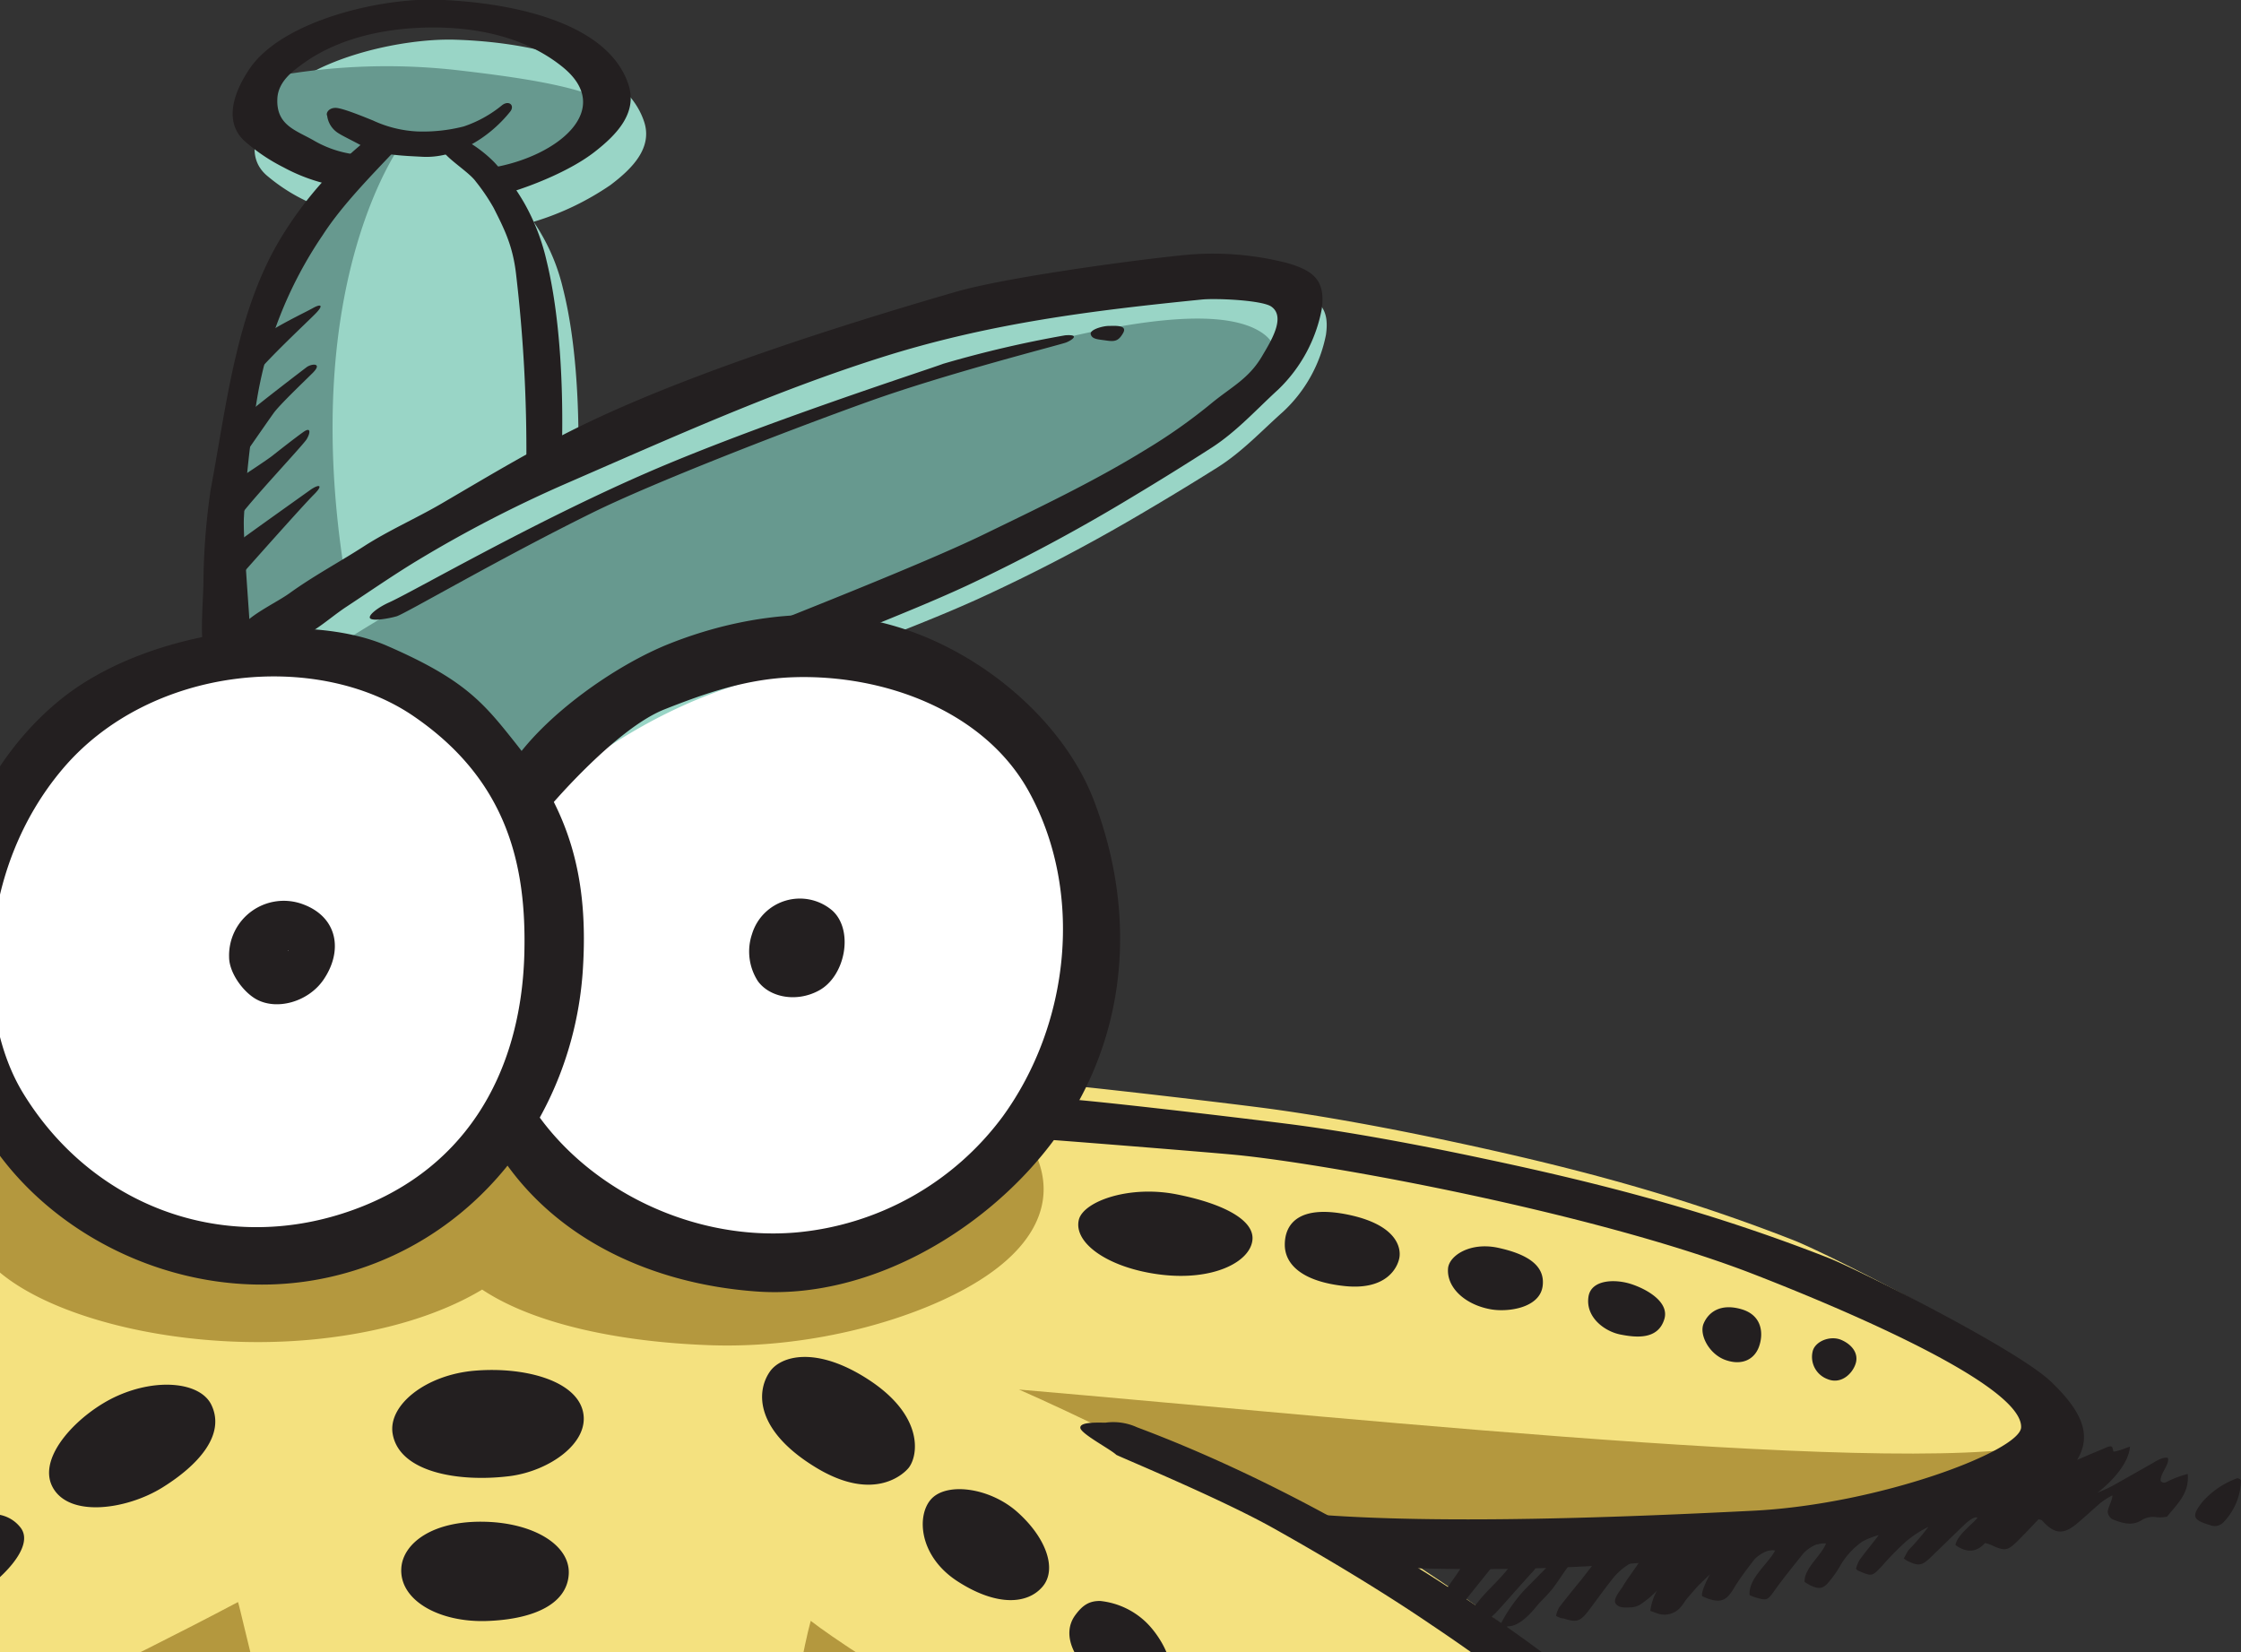
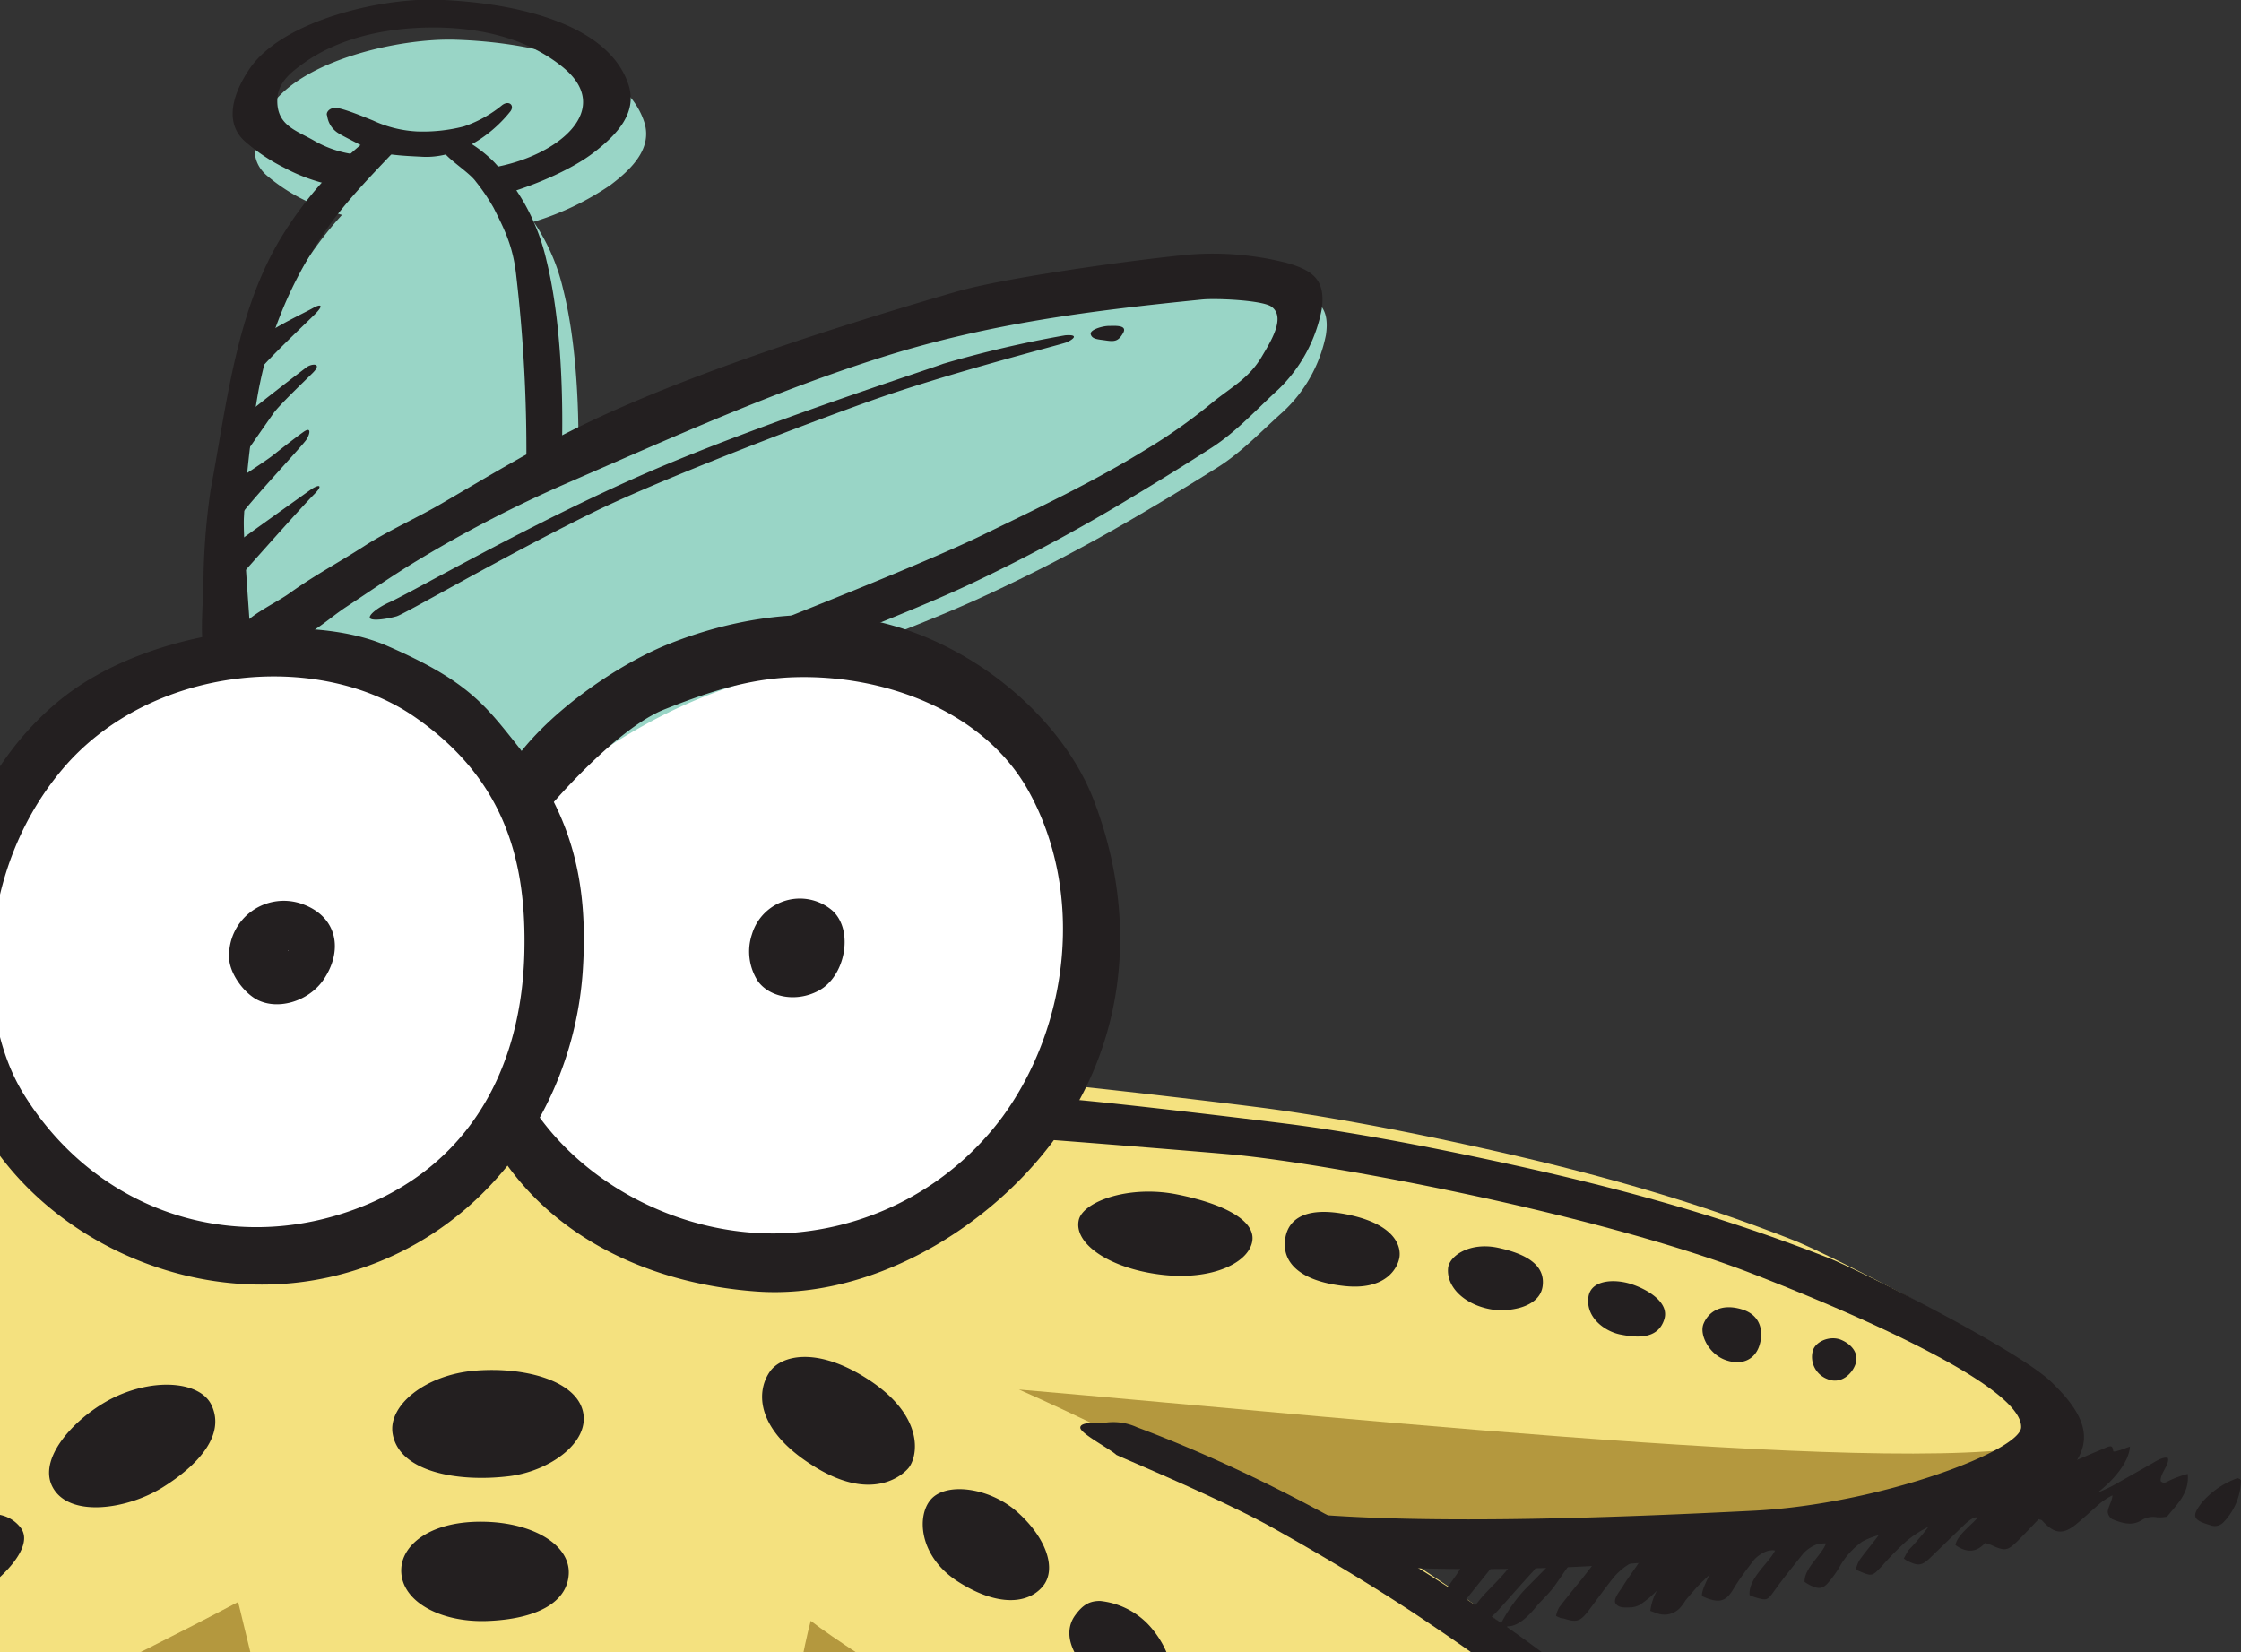
<svg xmlns="http://www.w3.org/2000/svg" fill="none" viewBox="0 0 217 160">
  <rect x="0" y="0" width="217" height="160" fill="#333333" stroke="none" />
  <g clip-path="url(#a)">
    <path fill="#F4E17F" d="M99.913 104.81c1.478-.034 16.029 1.661 21.934 2.412 5.905.751 12.921 2.067 18.757 3.322 11.685 2.494 22.051 5.223 33.15 9.585 2.762 1.082 18.032 8.724 21.298 11.852 3.267 3.129 3.957 5.423 2.272 7.849-1.422 2.033-5.428 2.97-7.721 3.638-2.887.855-5.38 1.881-8.287 2.55a155.345 155.345 0 0 1-18.716 2.694 200.096 200.096 0 0 1-28.163 1.13 167.076 167.076 0 0 1 7.244 4.776 150.58 150.58 0 0 1 14.068 11.025c4.462 4.004 10.359 11.473 11.651 14.037 1.257 2.46 1.837 5.003.905 7.704-.836 2.432-2.569 3.838-4.918 4.823-3.929 1.654-11.947 2.64-16.416 2.412-12.652-.641-25.953-3.549-38.191-6.794-11.685-3.094-23.032-5.554-33.84-10.826-.801 3.115-1.609 5.995-1.968 7.132-.36 1.137-2.452 6.202-2.873 7.243a49.259 49.259 0 0 1-5.926 10.336c-2.348 3.246-4.979 6.953-8.142 9.427-3.453 2.701-7.1 4.761-12.48 4.072a15.218 15.218 0 0 1-6.96-2.639c-4.145-2.894-8.406-7.931-11.424-12.679a72.836 72.836 0 0 1-6.353-12.604c-.546-1.378-2.811-7.518-4.248-11.762-1.326.647-2.845 1.529-4.447 2.253-6.03 2.722-12.286 6.202-18.495 8.489-6.209 2.288-14.924 4.728-21.326 6.45-12.714 3.446-22.922 5.093-36.154 3.839-2.631-.249-7.887-1.696-10.11-3.274-2.363-1.667-2.584-3.989-2.072-6.167.593-2.68 2.942-5.892 4.482-8.179a85.32 85.32 0 0 1 5.304-6.705c7.092-8.559 16.457-15.76 25.739-21.837l.94-.607a102.49 102.49 0 0 1-35.754.496c-5.836-.958-10.919-1.474-16.354-3.852-2.376-1.04-5.573-3.514-6.16-6.202-.587-2.687.573-5.181 2.224-7.235a27.377 27.377 0 0 1 6.167-5.237c2.3-1.571 4.668-3.377 7.072-4.775a141.814 141.814 0 0 1 15.884-7.808c10.4-4.327 20.028-6.891 30.974-9.509 5.525-1.309 12.038-2.798 17.583-3.852 2.825-.531 13.44-2.37 16.23-2.715l103.62 5.712Z" />
-     <path fill="#B4983E" d="M98.725 109.262c-3.032-3.818-12.037-7.242-21.313-7.821a66.605 66.605 0 0 0-16.27 1.109c-4.33.827-9.952 2.66-13.17 4.596-.16-.103-.311-.206-.477-.303-2.88-1.75-4.517-2.756-11.444-4.19-7.113-1.502-21.298-.758-29.137 2.343-9.8 3.88-12.914 11.095-8.446 16.69 4.468 5.595 18.785 9.406 32.335 7.973 6.547-.689 11.989-2.44 15.884-4.782 5.035 3.349 13.322 5.085 22.1 5.388 9.917.345 20.097-2.536 26.036-6.264 6.637-4.155 8.032-9.53 3.902-14.739Z" />
    <path fill="#fff" d="M104.333 77.936c-3.219-8.407-12.77-15.932-22.597-17.227-5.87-.642-11.807.2-17.266 2.446-4.585 1.805-10.552 5.85-13.964 10.102l-.504-.69c-3.06-3.844-4.786-6.001-12.134-9.22C30.326 60.04 15.29 61.68 6.977 68.51c-10.394 8.53-13.695 24.407-8.979 36.707 4.786 12.438 19.918 20.707 34.283 17.551a29.746 29.746 0 0 0 16.865-10.522c5.338 7.366 14.123 11.184 23.425 11.852 10.525.758 21.32-5.582 27.625-13.782 7.037-9.089 8.536-20.927 4.137-32.38Z" />
    <path fill="#99D5C6" d="M78.262 64.816c5.256-2.35 10.974-4.342 16.381-6.788a170.895 170.895 0 0 0 15.843-8.269 291.394 291.394 0 0 0 7.445-4.52c2.369-1.503 4.227-3.515 6.319-5.375a13.81 13.81 0 0 0 4.144-7.442c.38-2.633-.691-3.584-3.377-4.307a29.466 29.466 0 0 0-8.564-.8c-2.762.159-17.542 1.985-22.922 3.501-10.594 2.99-24.655 7.332-34.717 11.963a73.77 73.77 0 0 0-2.804 1.378c.063-5.106-.248-11.315-1.498-16.221a19.21 19.21 0 0 0-2.114-5.306c-.224-.396-.468-.78-.732-1.151a26.85 26.85 0 0 0 7.438-3.556c2.114-1.592 4.144-3.624 3.246-6.202-2.072-6.05-11.865-7.683-18.287-7.876C38.73 3.68 29.27 5.788 26.196 10.33c-1.326 1.964-2.562 4.893-.255 6.753a17.364 17.364 0 0 0 3.55 2.302 22.319 22.319 0 0 0 3.625 1.426 34.458 34.458 0 0 0-3.812 5.017c-4.261 6.815-5.166 15.222-6.747 23.429a61.192 61.192 0 0 0-.69 8.559c0 1.006-.229 3.734-.118 5.16 0 .111 20.967-2.156 29.98 14.92 13.536-12.28 26.533-13.08 26.533-13.08Z" />
    <path fill="#B4983E" d="M-70.897 181.203s-.463 5.03 3.204 7.318c3.667 2.288 44-8.69 90.74-33.386.56 1.536 10.422 48.987 23.833 52.129 8.108 1.902 18.916-10.247 24.29-17.372-1.83 6.402-13.288 26.978-23.834 25.607-19.102-2.488-29.765-37.501-29.765-37.501s-69.753 28.729-88.91 18.751c-10.54-5.486.442-15.546.442-15.546Zm145.734-3.673s2.292-15.546 3.667-20.576c8.246 6.401 65.532 41.614 92.114 28.803.919 10.061-13.75 11.432-27.956 9.606-17.935-2.294-57.287-12.321-67.826-17.833Zm23.833-42.972c11.457 5.031 30.242 15.091 30.242 15.091s59.579 3.205 71.037-10.515c-8.709 4.568-67.045-1.64-101.28-4.576Z" />
-     <path fill="#67998F" d="M32.212 62.769s23.833-15.091 35.29-18.75c11.458-3.66 45.829-17.379 54.559-11.887 8.729 5.492-24.697 21.975-40.305 28.59-17.438 2.963-26.333 8.917-31.188 18.048-3.045-7.325-10.56-15.084-18.356-16.001Zm-7.1-55.099a61.135 61.135 0 0 1 18.792-.917c7.072.8 11.685 1.599 14.662 2.97-.691 2.756-1.147 5.513-9.855 8-3.896-3.886-5.726-3.652-5.726-3.652l-3.895-.461s-10.262 13.21-5.732 41.84l-13.025 8.463s.228-19.894 4.358-32.47 8.018-14.175 8.018-14.175S25.886 15.78 24 11.556c-.953-2.06 1.112-3.886 1.112-3.886Z" />
    <path fill="#231F20" d="M138.194 151.482c.076.035-1.658.111-1.658.111l1.202 1.261a5.519 5.519 0 0 0 2.348 1.026c.187-.372 1.153-1.626 1.381-2.067-.856-.034-3.204-.372-3.273-.331Zm-212.303 36.522a22.324 22.324 0 0 0 1.34 3.28 8.761 8.761 0 0 0 4.73 3.735c2.563.689 15.664.758 19.635.152 1.768-.138 13.032-1.709 16.803-2.364 1.236-.214 26.153-8.359 27.956-9.068 3.204-1.268 15.58-6.492 18.405-7.925.276-.145 2.673-.841 2.673-.841l2.762 5.107c.276.757 1.961 5.457 2.825 7.242 1.609 3.335 3.404 7.345 5.193 10.591 1.16 2.116 8.391 11.301 10.463 13.031.283.241 3.736 3.094 7.866 3.128 10.774.076 18.785-16.193 19.634-18.143.194-.441 7.28-13.148 8.018-15.16l2.942-4.197c1.941.806 40.312 12.073 44.566 13.031 3.833.868 22.3 4.244 26.934 4.458 3.715.179 15.808-.689 17.528-2.97 1.381-.806 3.667-5.375.345-10.061a91.37 91.37 0 0 0-8.053-9.392c-7.099-6.973-23.184-17.461-26.001-19.294l-1.948-2.97c.857 0 26.009-.428 26.934-.462 3.391-.117 7.728-.427 11.112-.565.864-.041 22.1-2.977 25.898-6.519.56-.289 4.752-.269 6.299-.324.545-.179 1.084-.454 2.348-.971 1.264-.517 1.436-.745 1.533 0 .09.082.38-.035.573-.083.194-.048.691-.248 1.043-.365-.103 1.585-1.713 3.369-3.149 4.458a13.324 13.324 0 0 0 1.72-.806c1.215-.689 2.437-1.378 3.646-2.067.373-.221 1.043-.627 1.45-.49.228.572-.78 1.537-.69 2.24.241.262.497.145.739 0a10.11 10.11 0 0 1 1.878-.689c.18 1.874-1.036 2.922-2.003 4.134-.32.065-.648.086-.973.062a2.077 2.077 0 0 0-1.534.311c-.953.565-1.885.234-2.797-.125a.966.966 0 0 1-.428-.627c-.083-.358.463-1.212.442-1.681a6.613 6.613 0 0 0-1.098.689c-.822.689-1.595 1.433-2.424 2.116-1.278 1.033-2.12.923-3.28-.366-.063-.068-.187-.075-.339-.137-.649.689-1.305 1.378-1.989 2.067-1.043 1.034-1.27 1.054-2.679.406a3.865 3.865 0 0 0-.525-.158c-.85.937-1.81.944-2.859.2.11-.917 1.616-2.012 2.127-2.639-.276-.255-1.174.558-1.292.689-1.125 1.075-2.23 2.163-3.356 3.245-.746.689-1.105.751-2.141.228-.09-.049-.18-.111-.345-.221.138-.262.276-.53.435-.792a23.892 23.892 0 0 0 1.947-2.281c-.758.375-1.47.837-2.12 1.378a26.941 26.941 0 0 0-2.362 2.405c-.98 1.027-.953 1.054-2.32.462-.049 0-.083-.069-.207-.18.07-.274.172-.54.303-.792.415-.613 1.271-1.626 1.893-2.467a7.054 7.054 0 0 0-1.603.634 7.416 7.416 0 0 0-2.175 2.419 9.996 9.996 0 0 1-1.022 1.447c-.566.689-.939.772-1.81.365-.193-.096-.372-.214-.566-.331-.062-1.33 1.651-2.57 2.072-3.728-.753-.193-1.83.503-2.272 1.061-.898 1.137-1.823 2.254-2.673 3.446-.739 1.02-.725 1.061-1.975.689-.145-.041-.283-.117-.476-.193-.132-1.64 1.809-3.025 2.465-4.314-.691-.206-1.706.476-2.072.944-.69.903-1.381 1.799-1.947 2.757-.691 1.144-1.25 1.378-2.5.944-.194-.069-.387-.166-.539-.228-.159-.454.746-2.108.746-2.108s-1.022.978-1.202 1.171c-.394.434-.773.882-1.146 1.33a5.35 5.35 0 0 1-.567.765 2.06 2.06 0 0 1-.96.56 2.065 2.065 0 0 1-1.111-.016c-.249-.082-.498-.179-.781-.282a5.466 5.466 0 0 1 .649-1.971 9.556 9.556 0 0 1-1.719 1.42 2.44 2.44 0 0 1-.753.213c-.532 0-1.147.111-1.506-.33s.422-1.289.691-1.737c.338-.606 1.278-1.833 1.657-2.46-.911 0-1.989.958-2.472 1.516-.38.441-.725.923-1.077 1.378-.518.689-1.009 1.378-1.54 2.067-.76.958-1.112 1.034-2.369.628-.097 0-.214 0-.311-.063a2.446 2.446 0 0 1-.38-.172c.058-.29.16-.569.304-.827a93.484 93.484 0 0 1 2.113-2.639c.159-.193.974-1.261 1.154-1.488-.891-.283-1.257 0-2.348.117-.436.544-1.188 1.757-1.665 2.329-.38.448-.794.868-1.201 1.289-.256.268-1.665 2.267-3.039 2.225a1.073 1.073 0 0 0-.55.869 1.061 1.061 0 0 0 .439.93c4.185 3.032 8.978 6.581 12.715 10.171 2.361 2.281 8.529 9.041 9.509 10.515 1.271 1.916 2.542 3.446 2.763 5.72.145 1.598-1.823 6.856-2.141 7.394a13.508 13.508 0 0 0 3.86-.724c-.269.882-1.761 1.675-2.32 2.281-.559.606-1.333 1.082-1.954 1.674-.622.593-1.444.91-1.872 1.847.414 0 1.616-.517 1.982-.544a8.422 8.422 0 0 1-1.188.896 83.803 83.803 0 0 1-3.087 2.191c-1.436.524-2.072 0-2.369-.806-.124-.331.235-.931.38-1.213-.877.565-2.258 2.067-3.702 2.067-.276-.234-1.146-.572-1.415-1.144.041-.344.069-.565.345-.758-.608.276-1.996 1.22-2.687 1.537l-1.381-.689c.339-1.185 1.927-1.592 2.528-2.557-.304-.296-.815-.034-1.105.152a6.197 6.197 0 0 0-1.747 1.337 4.056 4.056 0 0 1-1.458 1.192c-.738.434-1.54.779-2.306 1.164a1.392 1.392 0 0 1-1.06.179 1.378 1.378 0 0 1-.867-.633l.504-1.068-2.161 1.199-.27.179a2.26 2.26 0 0 1-2.99 0 1.535 1.535 0 0 1 .801-1.44c.863-.641 2.072-1.558 2.997-2.247a1.206 1.206 0 0 0-1.181-.42c-.69.399-1.913 1.302-2.576 1.764a.51.51 0 0 0-.166.393.602.602 0 0 1-.386.634c-.995.537-1.982 1.081-2.977 1.612a1.565 1.565 0 0 1-1.816-.344c.235-.924 1.277-1.151 1.63-1.944-.214-.351-.456-.069-.643 0-1.229.538-2.444 1.103-3.674 1.661-.98.441-1.947.689-2.831-.221-.035 0-.035-.096-.076-.234a28.214 28.214 0 0 1 2.072-2.232c-1.119-.069-1.83.558-2.632.944-.801.385-1.436.737-2.168 1.075a1.14 1.14 0 0 1-.948.076 1.12 1.12 0 0 1-.668-.676c.145-.896.905-1.295 1.478-1.84a11.077 11.077 0 0 0 1.637-1.75 4.207 4.207 0 0 0-.891.234c-1.43.738-2.839 1.523-4.275 2.254-.575.29-1.174.532-1.789.723a1.46 1.46 0 0 1-.787 0 .743.743 0 0 1-.556-.526.743.743 0 0 1 .21-.735c.691-.689 1.451-1.282 2.183-1.909.304-.255 1.733-1.061 2.258-1.481-1.476.381-2.89.97-4.199 1.75-.787.469-1.574.937-2.369 1.378a1.096 1.096 0 0 1-1.339.062c-.104-.586.269-.889.69-1.185l3.336-2.522c.261-.173.506-.369.732-.586a1.986 1.986 0 0 0-1.948.172 96.787 96.787 0 0 1-4.744 2.984 2.465 2.465 0 0 1-2.963-.055c.121-.276.274-.537.456-.779.539-.585 1.112-1.144 1.934-1.97-.294.046-.585.11-.871.193-1.733.744-3.453 1.509-5.186 2.253a6.494 6.494 0 0 1-2.024.51 1.397 1.397 0 0 1-1.043-.182 1.372 1.372 0 0 1-.607-.866c1.056-1.888 3.142-3.225 4.565-4.823.29-.324.076-.62-.173-.496-1.63.833-4.144 2.143-5.739 3.004-.76.407-1.381.765-2.162 1.206a4.827 4.827 0 0 1-.897-.324.938.938 0 0 1-.499-.788.937.937 0 0 1 .423-.831c1.381-.607.849-.869 1.381-1.378.38-.352.912-.579 1.202-.855.435-.324.324-.42.324-.42s-3.902 1.695-5.31 2.329a1.446 1.446 0 0 1-1.782-.262 7.068 7.068 0 0 0-.753-.641c.24-.509.52-1 .835-1.468-.939.097-2.362 1.075-3.135 1.489a1.913 1.913 0 0 1-2.23-.193 7.596 7.596 0 0 1-.643-.593c.339-.999 2.162-1.922 2.804-2.873a4.695 4.695 0 0 1-1.644.627c-.85.344-1.685.689-2.507 1.102-.573.276-1.112.621-1.685.944a3.871 3.871 0 0 1-1.927-1.116c.366-1.158 3.06-3.101 3.06-3.101s-1.63.689-1.94.848c-.906.475-1.79.992-2.694 1.461-.905.468-1.381.42-2.176-.283l-1.029-.923a.97.97 0 0 1 .47-.999c1.119-.931 2.949-2.268 4.068-3.191 0-.4-.297-.579-.574-.42a41.022 41.022 0 0 0-2.962 1.991 8.556 8.556 0 0 1-2.645 1.509 4.256 4.256 0 0 0-.808.428c-.69.062-1.002-.448-1.43-.745a.687.687 0 0 1-.055-1.095c.808-.689 1.644-1.379 2.465-2.068.332-.275 1.506-1.24 1.81-1.481 0-.565-1.07-.29-1.299-.152-1.54.882-3.17 1.971-4.661 2.929-.276.179-1.706 1.268-1.796 1.605-.766 2.867-4.565 10.151-5.766 11.887-.277.4-7.045 9.772-8.979 11.715-.946.958-5.87 5.512-7.03 6.057a11.886 11.886 0 0 1-6.872 1.22c-3.453-.435-5.753-.986-8.287-3.446-.58-.558-1.27-1.13-1.948-1.716-.42.331-1.975 1.785-2.382 2.116-.178.224-.42.387-.695.467a1.379 1.379 0 0 1-.838-.019 10.75 10.75 0 0 1 1.533-3.136c-.09-.379 0-.827-.38-.647-.539.248-1.727 1.033-2.251 1.302a1.877 1.877 0 0 1-1.651.214 2.12 2.12 0 0 1 .532-1.703 11.988 11.988 0 0 0 1.574-1.798c-.076-.496-.31-1.02-.69-.724-.566.407-1.817 1.337-2.397 1.716a.692.692 0 0 1-.58 0c-.138-.186-.276-.537-.186-.689a9.354 9.354 0 0 1 .932-1.495c.214-.303.815-.827 1.043-1.075-.076-.503-.11-.944-.69-1.11-.912.69-2.349 1.668-3.606 1.537-.117 0-.207-.207-.366-.365.732-1.013 1.754-2.247 2.521-3.308-.152-.262-.366-.448-.497-.689a1.88 1.88 0 0 0-.629.172c-.476.352-.939.69-1.443 1.11l-1.782-.172c.097-.738.69-1.068 1.043-1.565.352-.496 1.27-1.585 1.74-2.287a2.695 2.695 0 0 0-1.333.758 4.501 4.501 0 0 1-1.105.647 1.418 1.418 0 0 1-1.83-.399c.094-.272.212-.535.352-.786.27-.393 1.927-1.978 1.969-2.391-1.03-.496-1.195.875-1.492 1.061a10.52 10.52 0 0 1-1.74.848 2.854 2.854 0 0 1-.836 0 7.15 7.15 0 0 1 1.595-3.218c.242-.29.753-.579.947-.896.094-.4.145-.809.151-1.22a26.735 26.735 0 0 1-2.071 1.916 13.88 13.88 0 0 1-1.879.896c-.504-.386-.546-.503-.31-.82.939-1.303 1.878-2.605 2.762-3.921.062-.09.69-1.089.621-1.199-.165-.228-.925.151-1.415.882a8.291 8.291 0 0 1-3.716 2.481c0-.331-.09-.621 0-.8a62.376 62.376 0 0 1 1.727-2.715c.228-.351 1.38-1.729 1.712-2.17-.628.227-1.602 1.378-1.864 1.564-.263.186-.47.441-.774.689l-1.65.227a2.795 2.795 0 0 1 .69-2.232c.56-.724 1.154-1.42 1.727-2.13a9.23 9.23 0 0 0 .932-1.164.93.93 0 0 0-.304-1.22 30.605 30.605 0 0 0-2.603 2.653c-.332.358-.636.737-.967 1.096a.895.895 0 0 1-1.167.186c-.325-.173-.691-.317-1.092-.517 1.382-2.067 3.115-4.596 4.455-6.615-.38-.31-.767.454-1.036.751a90.67 90.67 0 0 0-1.699 1.922c-.69.807-1.333 1.668-2.548 1.716-.207 0-.373.379-.594.517a10.73 10.73 0 0 1-1.105.551 2.925 2.925 0 0 1 0-.916 9.852 9.852 0 0 1 1.595-2.757 21.968 21.968 0 0 0 2.431-3.293c-.974.461-2.687 2.405-3.342 3.135-1.382 1.571-2.798 3.128-4.144 4.713a9.307 9.307 0 0 1-2.763 1.985l-1.623-.29c.054-.264.133-.522.235-.771a19.275 19.275 0 0 1 2.845-3.501c.426-.488.76-1.048.988-1.654-.58.248-1.153.462-1.72.724-.393.179-.773.434-1.146.648a4.484 4.484 0 0 0-.69.861c-.615 1.378-1.782 2.253-2.763 3.301-.11.117-.27.2-.352.33a14.564 14.564 0 0 1-2.763 2.902 3.707 3.707 0 0 1-1.996 1.24c-.38.055-.69.448-1.146.744a2.773 2.773 0 0 1-.449-.551.896.896 0 0 1 .256-.875 272.071 272.071 0 0 0 2.817-3.522c.194-.248 1.23-1.426 1.382-1.681-.25-.358-1.382.689-1.575.848a26.844 26.844 0 0 0-1.948 1.681c-.856.806-1.678 1.654-2.513 2.481-.836.827-1.692 1.654-2.507 2.515a6.575 6.575 0 0 1-2.652 1.426 4.85 4.85 0 0 0-1.72.758c-.083.069-.373.062-.421 0-.049-.062-.214-.413-.152-.544.175-.333.393-.641.649-.917a28.321 28.321 0 0 1 3.584-3.693c.166-.131 1.381-1.199 1.499-1.378-.89.248-1.72.675-2.438 1.254-1.291 1.509-2.914 2.239-4.42 3.445-1.084.882-2.307 1.585-3.398 2.46a23.118 23.118 0 0 1-3.315 1.916 1.715 1.715 0 0 1-.587.262.747.747 0 0 1-.573-.11.588.588 0 0 1 0-.565 48.129 48.129 0 0 1 3.495-3.336 2.41 2.41 0 0 0-.691.228c-2.182 1.447-6.478 4.32-8.681 5.554-.097.055-.193.172-.276.158a1.097 1.097 0 0 1-.546-.199.464.464 0 0 1 .041-.428c.174-.201.366-.385.574-.551.193-.165.732-.496.904-.648-.069-.179-.462-.379-.538-.441a1.357 1.357 0 0 1-.228-.324l-2.328 1.565c-.69.461-3.045 1.557-4.378 2.639-.16.143-.36.237-.573.269a4.058 4.058 0 0 0-1.92.778 1.441 1.441 0 0 1-1.83-.248c1.112-.923 3.149-2.343 3.888-3.549a.575.575 0 0 0-.421.035 57.76 57.76 0 0 0-5.221 2.977 6.093 6.093 0 0 1-3.419 1.247.796.796 0 0 1-.497-.324.44.44 0 0 1 .103-.42c.746-.496 1.002-1.378 1.65-1.95.65-.572 1.327-1.089 1.983-1.64.235-.2 2.072-1.413 2.5-1.868a6.02 6.02 0 0 0-.843.152 43.657 43.657 0 0 0-6.788 3.569c-1.147.772-2.473 1.275-3.674 1.971-1.202.696-2.645.861-3.889 1.502a.436.436 0 0 1-.407-.131c-.076-.165-.124-.468 0-.565a78.694 78.694 0 0 1 2.707-2.536c.69-.606 1.147-1.013 1.844-1.605.159-.124 1.298-1.089 1.533-1.378a3.08 3.08 0 0 0-1.07.193 24.61 24.61 0 0 0-3.902 2.191 21.238 21.238 0 0 1-3.66 2.35c-.375.21-.733.45-1.07.716a5.573 5.573 0 0 1-1.97 1.048c-.759.186-1.38.723-2.271.689-.36 0-.746.331-1.243.579 0-.317-.138-.565-.056-.689.38-.516.793-1.006 1.237-1.468.628-.655 2.327-2.198 3.252-3.094a2.852 2.852 0 0 0-1.05.461c-1.063.517-2.976 1.689-4.04 2.199a1.829 1.829 0 0 1-.766.227 4.34 4.34 0 0 0-2.293.634c-.249.152-.51 0-.69-.22-.18-.221-.297-.648 0-.855.87-.599 1.76-2.364 2.575-3.073-.248.055-2.803 1.474-3.453 1.784-.525.235-.953.69-1.643.552-.207-.042-.477.206-.69.296-.344.158-.703.28-1.071.365a.642.642 0 0 1-.78-.413.97.97 0 0 1 .144-.731 11.917 11.917 0 0 1 2.556-2.639c.393-.275 1.098-1.02 1.657-1.509-.28.012-.556.06-.822.145a47.362 47.362 0 0 0-5.808 3.493c-.649.497-1.319.731-2.03.083a3.716 3.716 0 0 0-.504-.275c.752-1.172 1.96-1.799 2.92-2.681.96-.882 2.763-2.233 3.716-3.087 0-.462-.373-.372-.58-.476-.207-.103-.483-.213-.76-.33-.282.199-1.284.847-1.54 1.033-1.305.944-2.603 1.895-3.915 2.832-.347.266-.72.497-1.112.689a1.492 1.492 0 0 1-1.775-.344 7.928 7.928 0 0 1 1.637-1.557c1.112-1.013 5.242-4.376 5.242-4.376l-.152-.538a37.143 37.143 0 0 1-3.074 2.109c-1.505.524-1.505.517-2.852-.475.185-.253.398-.485.635-.69 1.264-.957 7.521-6.119 7.521-6.119v.021Zm220.728 10.984c.801.221 1.382-.248 1.989.055.739-.427 1.478-.847 2.203-1.288a13.672 13.672 0 0 0 1.513-1.02c-1.899-.6-3.44.889-5.705 2.232v.021Zm-4.834-43.888c.29.221.214.792.401.861.186.069.932-.813.994-.909.691-.924 2.327-2.35 3.011-3.384a15.073 15.073 0 0 0-1.713.062c-.607.779-2.009 2.502-2.672 3.349l-.021.021Zm3.377 2.46a15.426 15.426 0 0 1 2.424-3.563c.332-.351 1.961-1.963 2.272-2.329.131-.151-.69-.578-1.319.4-1.16 1.24-2.569 2.894-3.722 4.135-.055.062-.877.764-.912.951.2.096 1.002.22 1.278.392l-.021.014Zm-32.355 35.626c.124.048.241.131.31.11 1.112-.399 2.355-.723 3.454-1.137a4.46 4.46 0 0 0 1.008-.455c-.47-.131-1.734-.434-2.307-.592-.532.792-1.885 1.178-2.445 2.053l-.02.021Zm29.227 3.053c-.829-.207-1.672-.503-2.293-.152-.774.427-2.072 1.337-2.811 1.826a18.52 18.52 0 0 0 3.412-.813c.248-.09 1.284-.689 1.712-.882l-.02.021Zm-15.118 0a27.43 27.43 0 0 0 4.075-1.585c.062 0-.339-.159-.304-.324a3.886 3.886 0 0 0-1.381.055 6.603 6.603 0 0 0-2.369 1.854h-.021Zm9.082-.938c-.263-.42-1.306-.172-1.644 0a10.84 10.84 0 0 0-2.597 1.868 13.121 13.121 0 0 0 4.261-1.868h-.02Zm-46.361-11.659c-.691.517-1.844 1.495-2.763 2.212 1.167-.09 3.163-1.275 3.971-1.867-.22-.166-.987-.214-1.188-.345h-.02Zm2.63 3.446c.843 0 2.59-.834 3.288-1.255-1.091-.496-1.278-.785-3.267 1.275l-.02-.02Zm-12.852-7.491a11.1 11.1 0 0 0-2.134-.875c-.49.165-1.733 2.722-1.685 3.273.415-.255 3.246-2.115 3.82-2.398Zm23.702 9.53c.327.002.654-.03.974-.096.069 0 1.381-.496 1.43-.572-.111 0-.553-.29-.857-.441a14.93 14.93 0 0 0-1.547 1.075v.034Zm-2.866-2.026a6.578 6.578 0 0 0-.476-.489 3.831 3.831 0 0 0-.746.758c-.27.345-.173.517.325.248.082-.076.807-.517.897-.551v.034Zm116.659-43.867c0 .048.097.089.09.131a6.044 6.044 0 0 1-1.671 4.017 1.157 1.157 0 0 1-1.299.31c-1.719-.503-1.857-.861-.78-2.239a8.245 8.245 0 0 1 3.37-2.302c.069-.034.194.055.29.083ZM49.974 72.03c-3.142-3.962-4.924-6.201-12.486-9.488-7.762-3.404-23.24-1.716-31.768 5.313-10.698 8.779-14.096 25.117-9.227 37.782 4.931 12.804 20.504 21.314 35.29 18.061 14.158-3.114 23.613-15.525 24.635-29.493.656-9.371-1.354-15.766-6.444-22.174Zm.802 20.232c-.29 11.873-5.94 21.541-17.646 25.262-11.968 3.811-24.234-.903-30.815-11.542-4.834-7.773-4.468-21.837 3.778-31.553 8.501-10.013 24.696-11.474 34.026-5.03 8.937 6.146 10.864 14.256 10.657 22.863Z" />
    <path fill="#231F20" d="M64.298 68.709c4.144-1.647 8.094-2.977 12.514-3.128 8.791-.297 18.48 3.259 22.79 11.025 5.387 9.73 4.013 22.56-2.528 31.54a27.979 27.979 0 0 1-8.809 7.746 28.032 28.032 0 0 1-11.219 3.458c-10.531.882-21.195-4.686-26.146-13.217-1.257-2.17-4.834 1.523-3.64 3.728 5.125 9.565 15.235 14.43 26.009 15.202 10.773.771 21.934-5.74 28.412-14.175 7.224-9.406 8.743-21.589 4.24-33.38-3.308-8.661-13.122-16.4-23.26-17.723-5.932-.771-12.19.317-17.755 2.516-5.263 2.067-12.28 6.994-15.47 11.893-.76 1.165 2.451 5.375 3.453 4.341-.049.007 6.568-7.883 11.409-9.826ZM27.875 92.084c.076.041.055-.154 0 0Z" />
    <path fill="#231F20" d="M29.311 87.556a5.308 5.308 0 0 0-4.927.67 5.288 5.288 0 0 0-2.2 4.45c0 1.481 1.298 3.307 2.569 4.051 1.989 1.158 5.055.317 6.547-1.819 1.954-2.825 1.409-6.112-1.989-7.352Zm-1.436 4.527c.055-.152.076.041 0 0Zm49.317-.076h.034c-.048-.165-.062-.172-.034 0Zm.048.028v-.076a.305.305 0 0 0 0 .076Zm.414-.641h.112a.747.747 0 0 0-.133 0h.021Z" />
    <path fill="#231F20" d="M80.59 88.169a4.84 4.84 0 0 0-7.77 2.28 5.281 5.281 0 0 0 .573 4.57c1.14 1.564 3.709 2.067 5.857.923 2.603-1.358 3.466-5.857 1.34-7.773ZM27.578 62.941c1.264-.523 1.72-1.192 2.859-1.943 1.14-.75 1.975-1.488 3.094-2.232 2.293-1.51 4.434-2.998 6.775-4.424a122.739 122.739 0 0 1 14.655-7.58c10.324-4.493 19.98-8.848 30.262-12.115 10.54-3.355 20.546-4.575 31.161-5.643 1.381-.138 5.843.062 6.727.689 1.45 1.027-.111 3.445-.919 4.823-1.277 2.157-2.921 2.93-4.834 4.493a52.843 52.843 0 0 1-6.492 4.576c-4.924 3.039-10.525 5.699-15.732 8.228-5.808 2.818-19.386 8.124-20.719 8.689-1.333.565 1.271 3.886 2.597 3.28 5.338-2.453 11.153-4.541 16.65-7.09a173.526 173.526 0 0 0 16.099-8.642 284.916 284.916 0 0 0 7.597-4.72c2.41-1.564 4.295-3.673 6.423-5.616a14.552 14.552 0 0 0 4.205-7.773c.38-2.756-.732-3.742-3.453-4.5a29.066 29.066 0 0 0-8.708-.834c-2.818.159-17.832 2.068-23.295 3.66-10.773 3.121-25.062 7.655-35.29 12.5-5.139 2.432-9.593 5.14-14.503 8.007-2.459 1.433-5.11 2.59-7.507 4.134-2.397 1.544-4.835 2.84-7.162 4.514-1.174.854-3.508 1.936-4.468 3.032-.629.689 1.685 2.756 2.762 2.28l1.216.207Zm92.204 48.905c9.164.917 34.068 5.513 49.344 11.28 5.387 2.068 26.734 10.523 26.582 15.091-.076 2.281-13.75 7.47-25.974 8.077-11.699.585-30.242 1.378-42.922.31-.884-.076 7.197 5.161 8.094 5.182 10.315.403 20.645.039 30.905-1.089 6.216-.62 12.811-1.337 18.896-2.722 2.963-.689 5.483-1.716 8.398-2.57 2.313-.689 6.36-1.627 7.797-3.68 1.699-2.446 1.001-4.769-2.293-7.925-3.294-3.156-18.743-10.873-21.506-11.969-11.229-4.403-21.692-7.16-33.488-9.647-5.898-1.261-12.963-2.598-18.944-3.356-5.98-.758-20.663-2.474-22.148-2.44-1.381 0-2.541 3.852-1.222 3.963-.035-.028 15.587 1.212 18.481 1.495Z" />
    <path fill="#231F20" d="M108.097 140.884c.96.462 10.145 4.266 15.193 7.091 5.049 2.825 10.677 6.202 15.429 9.447a163.577 163.577 0 0 1 13.121 9.758 101.467 101.467 0 0 1 11.451 11.039c2.721 3.073 6.277 8.559 1.761 11.887-1.658 1.22-7.335 2.674-13.371 2.756-12.679.152-24.648-2.453-36.506-5.513-11.857-3.059-22.23-6.711-34.296-11.431a43.757 43.757 0 0 1-4.143-1.985c-2.03-1.054-3.101 3.445-1.064 4.5 11.36 5.884 23.364 8.455 35.747 11.714 12.382 3.26 25.794 6.202 38.57 6.857 4.503.234 12.604-.758 16.575-2.44 2.369-.999 4.144-2.418 4.966-4.872.939-2.756.352-5.299-.919-7.779-1.326-2.585-7.258-10.13-11.74-14.175a150.42 150.42 0 0 0-14.227-11.074c-9.862-6.891-22.307-13.871-34.531-18.447a5.537 5.537 0 0 0-3.059-.454c-.836 0-2.48-.083-2.445.496.035.579 2.956 2.095 3.488 2.625Zm-119.077-4.61c-.49.124-5.041 1.261-7.216 2.398-3.15 1.661-7.3 4.438-9.628 5.72-5.007 2.756-8.729 4.871-13.515 8-9.379 6.14-18.806 13.41-26.009 22.051-1.802 2.164-3.784 4.438-5.359 6.774-1.574 2.336-3.922 5.554-4.523 8.269-.484 2.198-.27 4.541 2.12 6.201 2.244 1.592 7.555 3.053 10.214 3.301 13.357 1.268 23.668-.413 36.5-3.873 6.463-1.743 15.262-4.189 21.54-6.518 6.277-2.329 12.583-5.816 18.646-8.573 2.072-.923 3.957-2.067 5.525-2.756.822-.344.449-3.928-.387-3.583-6.07 2.515-12.362 6.071-18.46 8.269-6.098 2.198-13.37 4.879-19.537 6.746-12.155 3.68-24.172 6.202-36.893 6.202-4.98 0-11.913-.228-13.516-3.776-1-2.205.063-4.018 1.105-5.995 1.257-2.385 4.013-5.203 5.615-7.36 3.19-4.293 6.216-6.967 10.118-10.591 3.902-3.625 9.144-7.284 13.522-10.516 9.738-7.208 24.289-15.89 28.315-17.261.498-.097 2.749-3.356 1.824-3.129Zm35.174-75.372c0-.937-.691-8.958-.574-10.826a98.578 98.578 0 0 1 1.188-10.936 39.839 39.839 0 0 1 6.45-16.386c1.886-2.922 4.773-5.83 7.218-8.42.89-.938-1.016-2.282-2.072-1.482a36.468 36.468 0 0 0-9.165 10.122c-4.33 7.119-5.248 15.905-6.85 24.511a65.596 65.596 0 0 0-.691 8.958c0 1.048-.228 3.907-.11 5.396.054.241 4.592-.076 4.606-.937Zm18.764-46.176c.656.854 2.534 2.026 3.121 2.86.64.8 1.216 1.65 1.72 2.542 1.043 2.068 1.858 3.666 2.175 6.436a146.573 146.573 0 0 1 .995 18.144c-.042 1.378 3.405-.29 3.453-1.681.117-5.513-.173-12.404-1.506-17.813a20.648 20.648 0 0 0-2.147-5.547 22.192 22.192 0 0 0-2.894-3.942 12.59 12.59 0 0 0-2.763-2.115c-.345-.159-2.154 1.116-2.154 1.116Z" />
    <path fill="#231F20" d="M34.622 14.98a10.515 10.515 0 0 1-4.24-1.377c-1.748-1-3.668-1.482-3.523-4.087.09-1.653 1.575-2.68 2.266-3.197C32.73 3.604 37.564 2.66 41.956 2.66c4.393 0 8.978.978 12.487 3.797 5.152 4.134-.456 8.717-6.79 9.778-.545.09 1.216 2.55 1.741 2.391 2.583-.792 6.009-2.226 8.17-3.907 2.162-1.681 4.185-3.79 3.294-6.519C58.788 1.881 48.8.18 42.269-.027 36.852-.2 27.231 1.998 24.11 6.746c-1.381 2.068-2.61 5.113-.263 7.056a17.81 17.81 0 0 0 3.612 2.405 17.114 17.114 0 0 0 4.835 1.744c.207.069 2.327-2.97 2.327-2.97Z" />
    <path fill="#231F20" d="M32.674 12.838c.47.324 1.63.861 2.376 1.288 1.56.903 4.047.958 5.843 1.055 3.038.172 6.333-1.654 8.508-4.37.47-.585-.097-1.136-.773-.633a11.748 11.748 0 0 1-3.723 2.067c-1.477.377-3 .54-4.523.483a11.45 11.45 0 0 1-4.268-1.062c-.69-.275-2.928-1.212-3.612-1.22-.684-.006-.967.518-.822.759a2.326 2.326 0 0 0 .994 1.633Zm-7.562 19.983c1.381-1.143 4.351-2.515 5.152-2.97.801-.454 1.147-.344.235.572-.912.917-4.468 4.231-5.843 5.947-1.374 1.716.456-3.549.456-3.549Zm-1.264 7.312c1.492-1.255 5.387-4.231 5.843-4.576.456-.345 1.61-.455.573.572-1.036 1.027-3.204 3.087-3.777 3.886-.574.8-3.668 5.265-3.668 5.265l1.03-5.147Zm-1.028 6.401s2.976-1.943 3.55-2.398c.572-.455 2.181-1.716 2.983-2.288.8-.572.69.11.338.69-.352.578-5.525 6.064-6.526 7.545-1.002 1.482-.346-3.549-.346-3.549Zm-.111 6.174c1.381-1.026 6.526-4.685 7.327-5.257.801-.572 1.381-.572.346.455-1.036 1.026-6.416 7.09-7.217 8-.802.91-.456-3.198-.456-3.198Zm15.007 5.61c2.341-1.061 13.75-7.663 24.745-12.459 10.994-4.796 27.383-10.06 28.874-10.633 3.88-1.137 7.82-2.058 11.803-2.756 1.485-.117.691.455.111.69-.581.233-11.458 2.969-19.13 5.719-7.673 2.749-20.767 7.82-26.7 10.742-9.047 4.459-18.218 9.834-19.02 10.061-.8.227-2.175.455-2.52.227-.345-.227.573-1.026 1.837-1.591Zm67.901-25.958c-.103-.448 1.181-.8 1.755-.8.573 0 1.837-.117 1.381.69-.456.806-.836.84-1.637.723-.801-.117-1.381-.117-1.499-.613Zm-1.146 85.736c.476-1.778 4.889-3.349 9.475-2.439 4.586.909 7.535 2.515 7.328 4.424-.228 2.136-3.819 3.962-8.861 3.349-5.041-.614-8.515-3.046-7.942-5.334Zm19.938 2.439c0-2.067 1.423-3.907 6.216-2.894 4.654.993 5.041 3.198 4.882 4.135-.159.937-1.222 3.204-5.345 2.756-4.123-.448-5.753-2.129-5.753-3.997Zm15.808 2.288c.104-1.226 2.141-2.591 4.89-1.984 2.749.606 4.51 1.681 4.275 3.659-.249 2.17-3.377 2.591-5.042 2.287-2.52-.454-4.275-2.136-4.123-3.962Zm13.598 2.743c.256-1.661 2.563-1.737 4.144-1.22 1.582.517 3.667 1.757 3.212 3.356-.601 2.067-2.763 1.826-4.282 1.523-1.52-.303-3.377-1.675-3.074-3.659Zm11.154 2.591c.456-1.068 1.602-1.978 3.66-1.378 2.058.599 2.141 2.439 1.685 3.659-.455 1.219-1.657 1.826-3.246 1.254-1.588-.572-2.562-2.467-2.099-3.535Zm10.573 2.632c.283-.937 1.72-1.488 2.763-1.034 1.043.455 1.685 1.317 1.381 2.288-.304.972-1.416 2.068-2.762 1.489a2.29 2.29 0 0 1-1.382-2.743Zm-64.538 26.33c1.561 1.523 3.322 4.762 1.754 6.25-1.699 1.613-4.047 1.027-6.374-.723-2.327-1.751-3.64-4.307-2.293-6.202.725-1.006 1.381-1.427 2.445-1.413a7.525 7.525 0 0 1 4.468 2.088Zm-20.815-11.976c-1.471 1.578-1.23 5.568 2.555 8 3.785 2.433 6.761 2.212 8.212.496 1.45-1.716.31-4.823-2.556-7.318-2.63-2.26-6.685-2.804-8.211-1.178Zm-2.176-3.039c.912-1.213 1.43-5.017-3.895-8.496-5.082-3.315-8.529-2.316-9.585-.765-1.382 2.019-1.299 5.754 4.468 9.261 5.767 3.507 8.667.462 9.012 0Zm-49.993-3.273c-.456-2.757 3.19-5.699 7.942-6.099 4.751-.399 9.779.917 10.483 3.942.705 3.025-3.26 5.788-7.12 6.271-4.89.606-10.677-.359-11.305-4.114Zm.842 12.989c.166-2.343 2.977-4.61 8.17-4.458 4.703.138 8.212 2.287 8.04 5.092-.174 2.805-3.247 4.341-7.888 4.514-4.64.172-8.55-1.999-8.322-5.148ZM20.45 136.005c-1.07-2.136-5.158-2.591-9.088-.833-3.591 1.598-7.866 5.864-6.264 8.841 1.602 2.977 7.183 2.17 10.622.034 3.44-2.136 6.18-5.106 4.73-8.042ZM1.97 147.899c-1.837-2.288-5.353-1.178-8.025.379-3.129 1.826-5.877 5.334-4.2 7.242 1.679 1.909 5.526.455 7.79-.916 2.266-1.371 5.982-4.775 4.435-6.705Z" />
  </g>
  <defs>
    <clipPath id="a">
      <path fill="#fff" d="M0 0h317v218H0z" transform="translate(-100)" />
    </clipPath>
  </defs>
</svg>